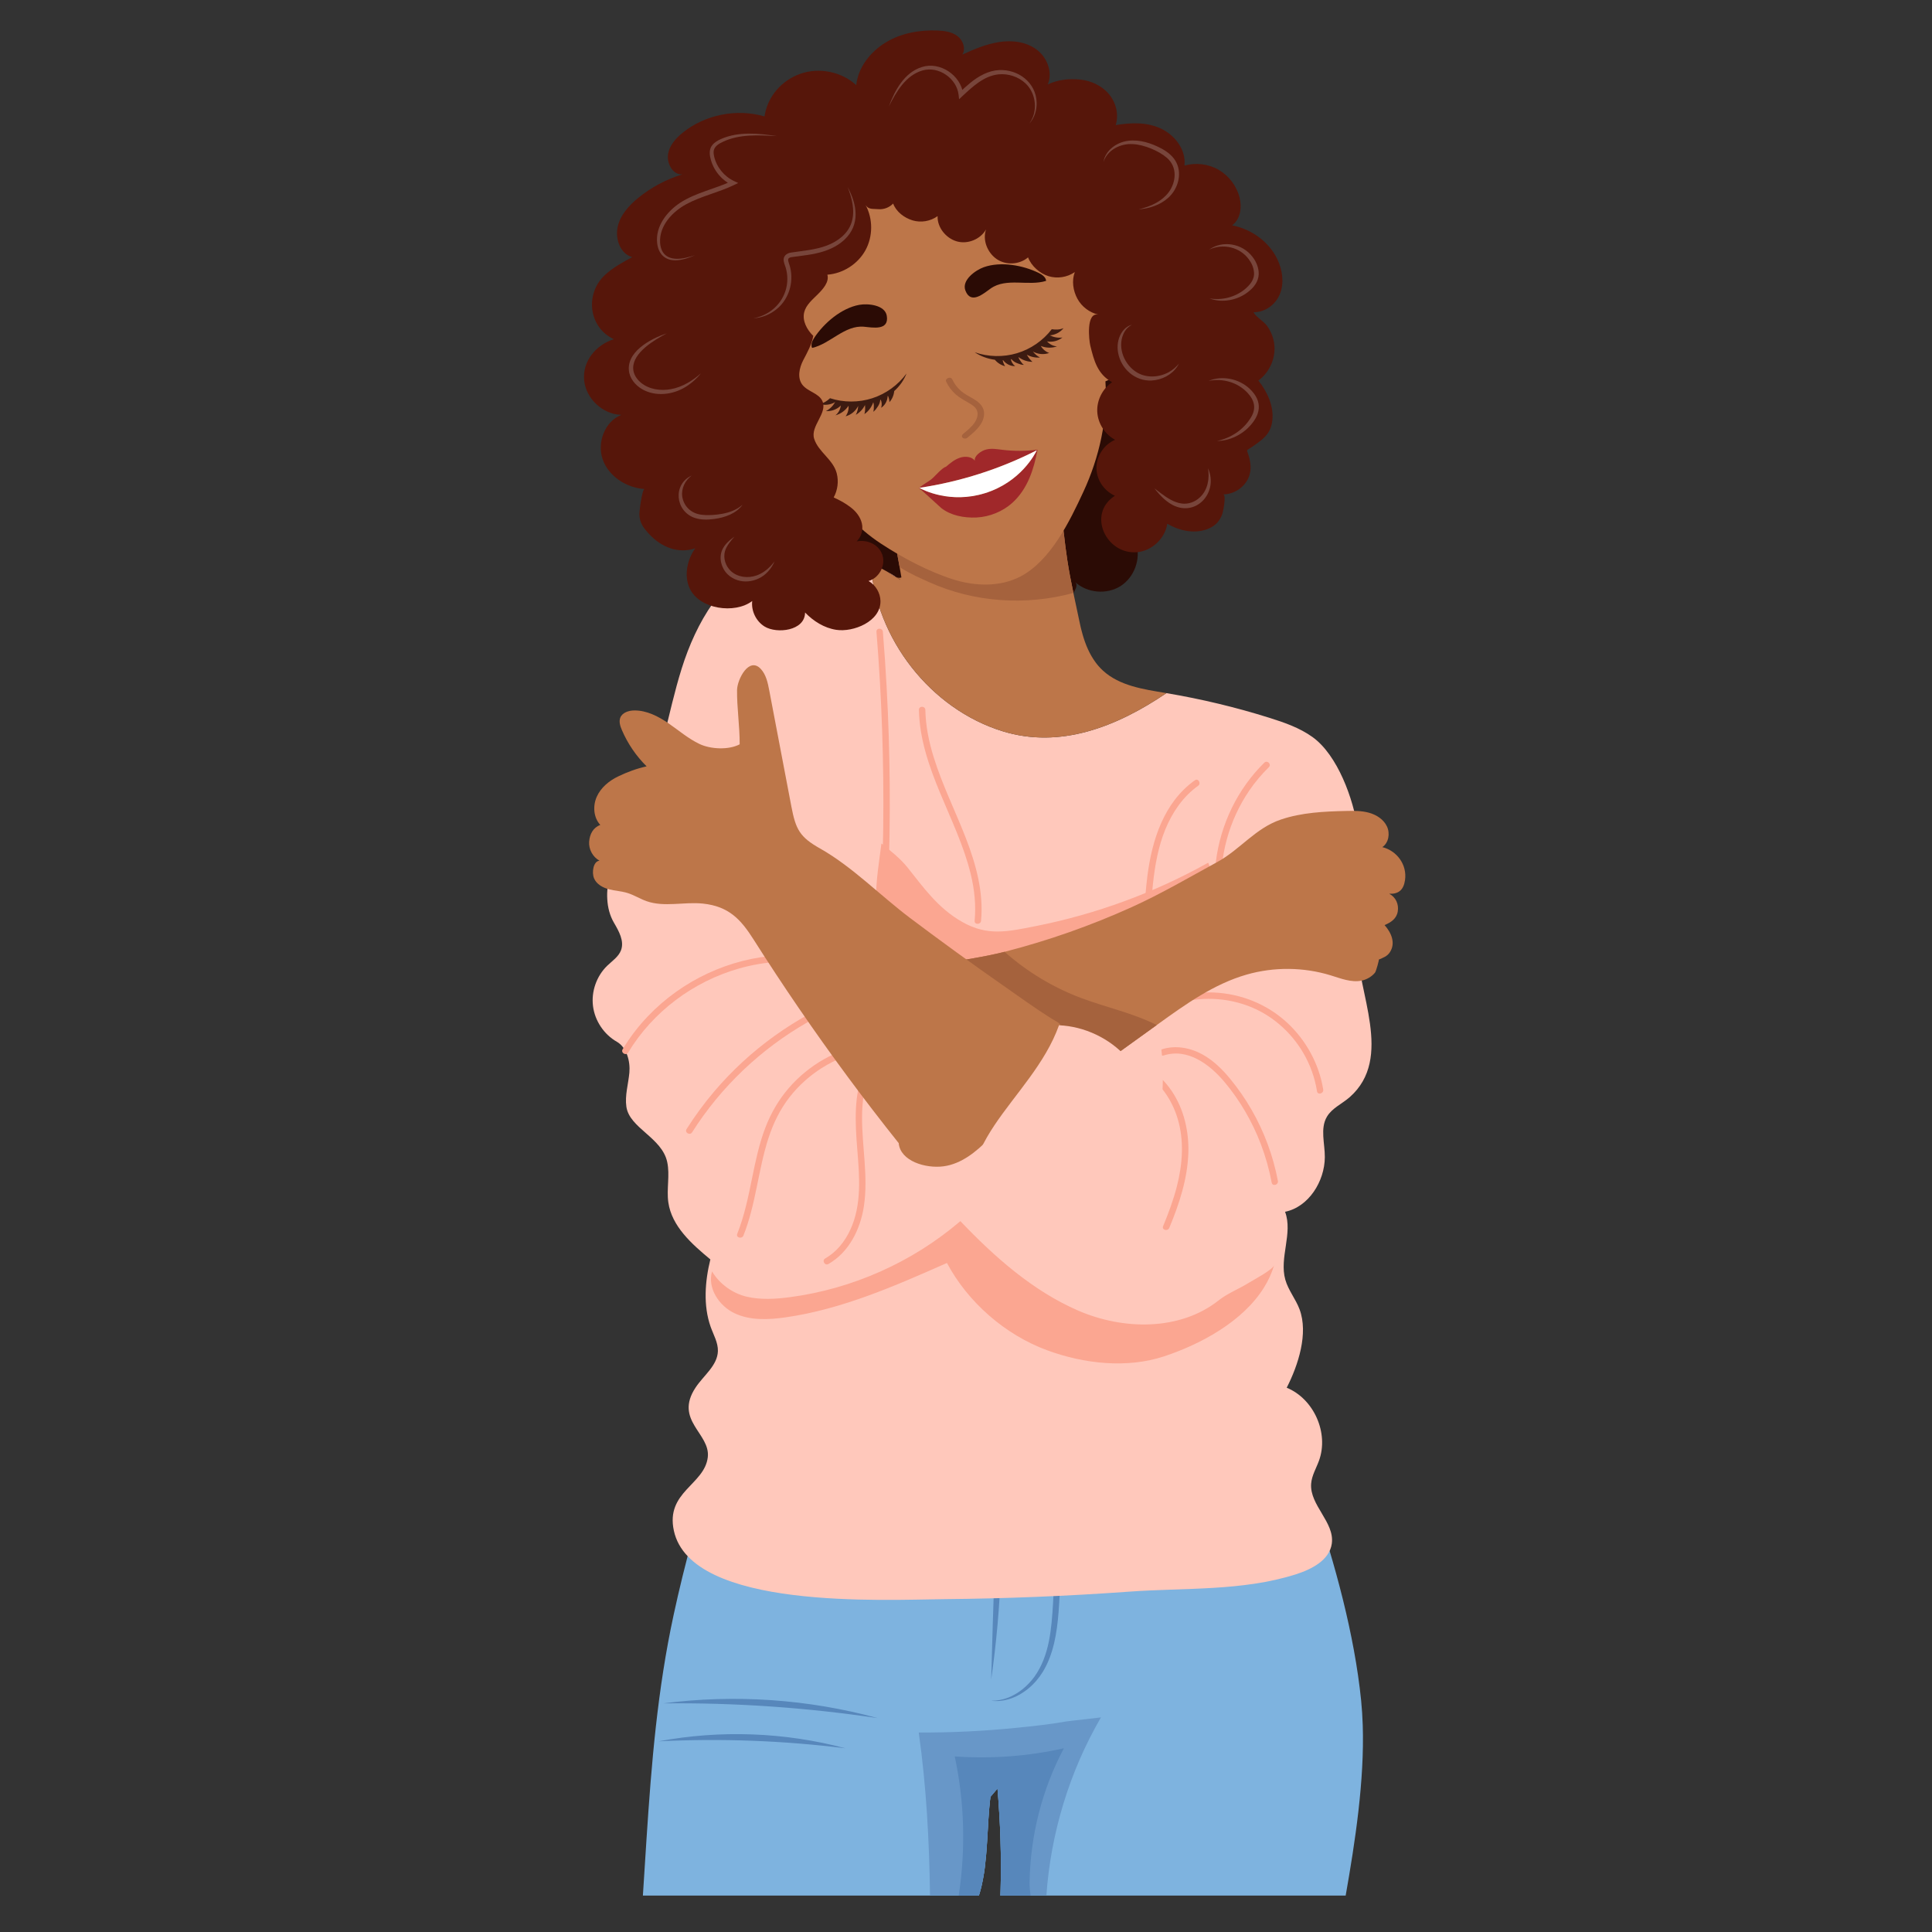
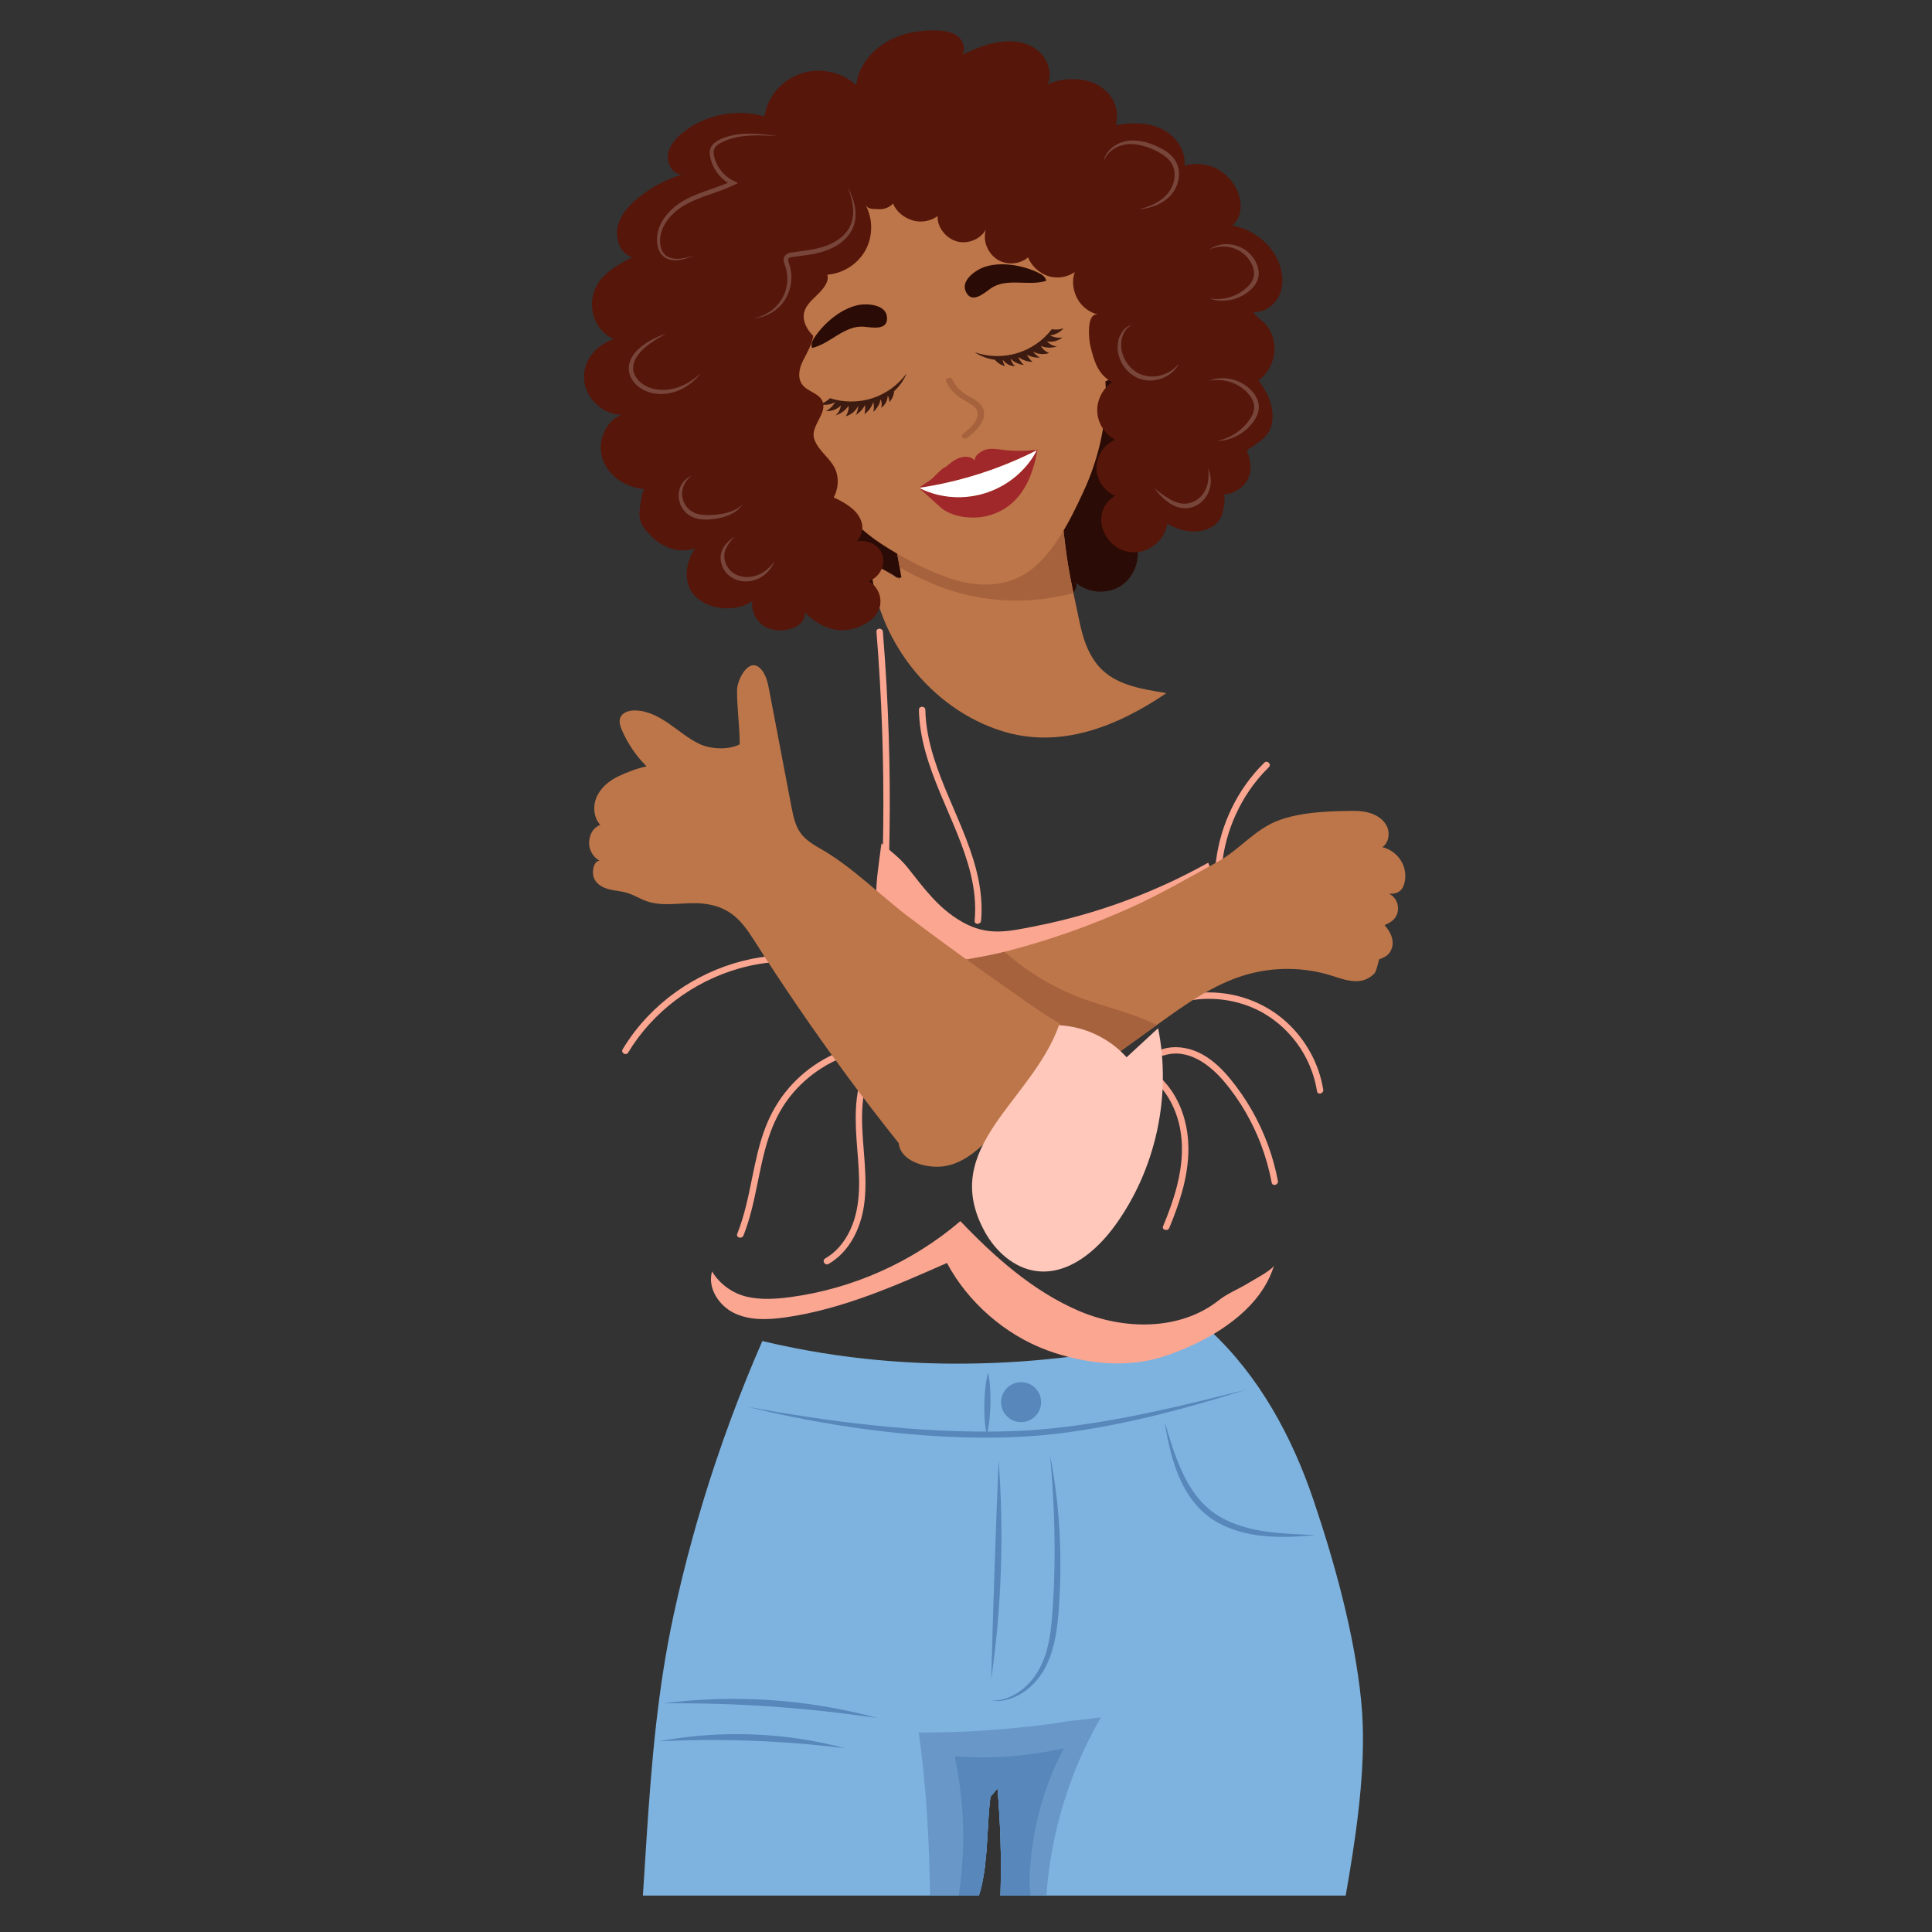
<svg xmlns="http://www.w3.org/2000/svg" width="500" zoomAndPan="magnify" viewBox="0 0 375 375" height="500" preserveAspectRatio="xMidYMid meet" version="1.0">
  <rect x="0" y="0" width="375" height="375" fill="#333333" stroke="none" />
  <defs>
    <clipPath id="8df83378a3">
      <path d="M 124 258 L 265 258 L 265 367.988 L 124 367.988 Z M 124 258 " clip-rule="nonzero" />
    </clipPath>
    <clipPath id="51fe2c956b">
      <path d="M 178 333 L 214 333 L 214 367.988 L 178 367.988 Z M 178 333 " clip-rule="nonzero" />
    </clipPath>
    <clipPath id="1385461125">
      <path d="M 185 339 L 207 339 L 207 367.988 L 185 367.988 Z M 185 339 " clip-rule="nonzero" />
    </clipPath>
    <clipPath id="8b5c642b1f">
      <path d="M 170.262 157.23 L 272.773 157.23 L 272.773 217.508 L 170.262 217.508 Z M 170.262 157.23 " clip-rule="nonzero" />
    </clipPath>
    <clipPath id="e5ccb83047">
      <path d="M 113.027 5.738 L 249 5.738 L 249 123 L 113.027 123 Z M 113.027 5.738 " clip-rule="nonzero" />
    </clipPath>
  </defs>
  <path fill="#2b0b05" d="M 140.93 77.891 C 140.754 80.574 141.047 83.824 141.91 87.746 C 143.633 95.598 147.516 102.945 152.918 108.887 C 156.34 112.648 164.98 121.297 170.672 117.43 C 171.258 120.082 173.609 122.254 176.305 122.633 C 179 123.012 181.859 121.574 183.156 119.184 C 186.25 120.215 190.023 122.234 193.262 122.527 C 196.559 122.832 200.32 121.629 203.219 120.117 C 204.18 119.617 210.242 114.41 208.688 112.984 C 211.023 115.121 214.824 115.457 217.496 113.758 C 220.172 112.059 221.48 108.48 220.531 105.461 C 228.949 102.395 229.402 90.332 228.531 82.898 C 226.508 65.695 213.121 56.449 201.844 60.305 C 194.637 62.766 189.605 68.438 182.031 69.047 C 170.84 69.945 142.273 57.441 140.93 77.891 " fill-opacity="1" fill-rule="nonzero" />
  <g clip-path="url(#8df83378a3)">
    <path fill="#7eb3df" d="M 124.785 367.926 L 190 367.926 C 190.059 367.75 190.113 367.57 190.168 367.395 C 190.195 367.301 190.219 367.211 190.246 367.121 C 190.273 367.031 190.297 366.941 190.32 366.848 C 190.371 366.664 190.418 366.48 190.465 366.293 C 190.512 366.105 190.555 365.918 190.594 365.727 C 190.742 365.062 190.867 364.379 190.977 363.684 C 190.992 363.586 191.008 363.484 191.023 363.387 C 191.039 363.285 191.051 363.184 191.066 363.086 C 191.078 363.008 191.09 362.93 191.102 362.852 C 191.117 362.727 191.133 362.602 191.148 362.477 C 191.16 362.375 191.176 362.277 191.184 362.176 C 191.262 361.562 191.324 360.941 191.379 360.32 C 191.387 360.246 191.395 360.172 191.398 360.102 C 191.402 360.07 191.406 360.039 191.41 360.008 C 191.422 359.871 191.434 359.73 191.441 359.59 C 191.453 359.48 191.461 359.371 191.469 359.258 C 191.484 359.094 191.496 358.926 191.508 358.758 C 191.543 358.289 191.574 357.82 191.602 357.352 C 191.621 357.031 191.641 356.711 191.66 356.391 C 191.668 356.285 191.672 356.176 191.68 356.074 C 191.684 355.965 191.691 355.859 191.699 355.75 C 191.723 355.328 191.746 354.902 191.773 354.484 C 191.789 354.168 191.809 353.852 191.828 353.539 C 191.828 353.508 191.832 353.477 191.836 353.445 C 191.84 353.344 191.848 353.242 191.852 353.141 C 191.859 353.039 191.867 352.938 191.871 352.836 C 191.887 352.656 191.898 352.477 191.91 352.297 C 191.918 352.176 191.93 352.051 191.938 351.93 C 191.945 351.828 191.953 351.73 191.961 351.629 C 191.973 351.43 191.992 351.234 192.008 351.039 C 192.016 350.938 192.023 350.844 192.031 350.742 C 192.051 350.559 192.066 350.375 192.086 350.191 C 192.086 350.18 192.086 350.172 192.086 350.164 C 192.105 349.977 192.125 349.789 192.145 349.605 C 192.176 349.316 192.211 349.031 192.246 348.746 C 192.672 348.32 193.184 347.598 193.613 347.172 C 193.668 347.805 193.715 348.434 193.766 349.066 C 193.836 350.016 193.898 350.965 193.953 351.914 C 193.977 352.246 193.992 352.582 194.012 352.914 C 194.043 353.516 194.074 354.117 194.102 354.719 C 194.102 354.746 194.102 354.777 194.105 354.805 C 194.129 355.414 194.152 356.023 194.176 356.633 C 194.238 358.543 194.273 360.461 194.273 362.375 C 194.273 362.629 194.27 362.883 194.27 363.141 C 194.266 363.68 194.262 364.215 194.254 364.754 C 194.25 364.984 194.246 365.215 194.242 365.445 C 194.234 365.867 194.227 366.293 194.215 366.723 C 194.211 366.891 194.203 367.062 194.199 367.23 C 194.191 367.465 194.184 367.695 194.176 367.926 L 261.195 367.926 C 263.023 357.523 264.852 345.668 264.508 334.875 C 264.453 333.242 264.352 331.633 264.195 330.059 C 262.898 317.215 259.098 303.449 254.977 291.25 C 250.789 278.848 244.441 267.145 234.852 258.223 C 234.539 258.305 234.223 258.383 233.906 258.461 C 231.008 259.188 228.102 259.852 225.195 260.457 C 225.086 260.484 224.977 260.508 224.867 260.527 C 224.242 260.656 223.621 260.781 222.996 260.906 C 212.137 263.055 201.23 264.352 190.309 264.629 C 186.953 264.715 183.602 264.707 180.242 264.598 C 178.707 264.547 177.168 264.477 175.629 264.383 C 168.566 263.957 161.504 263.078 154.441 261.699 C 152.285 261.277 150.129 260.812 147.969 260.297 C 145.863 265.117 143.891 269.992 142.051 274.918 C 140.922 277.953 139.84 281.008 138.816 284.078 C 135.602 293.699 132.906 303.492 130.762 313.402 C 129.973 317.039 129.309 320.664 128.742 324.285 C 126.473 338.773 125.746 353.176 124.785 367.926 " fill-opacity="1" fill-rule="nonzero" />
  </g>
  <path fill="#5787bb" d="M 241.891 269.723 C 229.5 272.855 217.066 275.91 204.34 277.234 C 201.598 277.516 198.719 277.723 195.957 277.805 C 187.035 278.062 178.082 277.57 169.207 276.625 C 161.078 275.758 152.988 274.5 144.922 273.043 C 156.367 275.828 168.062 277.766 179.82 278.629 C 189.043 279.273 198.355 279.273 207.523 277.98 C 219.215 276.359 230.672 273.281 241.891 269.723 " fill-opacity="1" fill-rule="nonzero" />
  <path fill="#5787bb" d="M 203.82 282.484 C 204.684 292.027 204.984 301.594 204.398 311.156 C 204.098 316.062 203.734 321.332 200.785 325.445 C 199.488 327.219 197.738 328.703 195.676 329.512 C 194.633 329.918 193.516 330.125 192.391 330.113 C 193.523 330.262 194.684 330.145 195.781 329.82 C 198.566 328.988 200.902 326.949 202.414 324.5 C 204.527 321.023 205.148 316.902 205.469 312.922 C 206.238 302.77 205.789 292.48 203.82 282.484 " fill-opacity="1" fill-rule="nonzero" />
  <path fill="#5787bb" d="M 193.828 283.41 C 193.27 297.145 192.754 312.223 192.391 325.969 C 194.418 311.898 194.895 297.586 193.828 283.41 " fill-opacity="1" fill-rule="nonzero" />
  <path fill="#5787bb" d="M 191.781 266.391 C 191.27 268.387 191.117 270.414 191.059 272.457 C 191.027 274.5 191.094 276.527 191.527 278.547 C 192.043 276.551 192.191 274.523 192.25 272.48 C 192.277 270.438 192.211 268.406 191.781 266.391 " fill-opacity="1" fill-rule="nonzero" />
-   <path fill="#5787bb" d="M 165.344 277.707 C 163.168 284.863 160.879 293.09 153.629 296.617 C 148.199 299.328 142.012 299.34 136.039 299.641 C 142.094 300.195 148.543 300.383 154.156 297.668 C 161.785 294.016 164.156 285.41 165.344 277.707 " fill-opacity="1" fill-rule="nonzero" />
  <path fill="#5787bb" d="M 226.07 276.031 C 228.246 283.191 230.539 291.418 237.785 294.945 C 243.219 297.656 249.402 297.668 255.379 297.969 C 249.324 298.523 242.871 298.711 237.258 295.996 C 229.629 292.344 227.262 283.738 226.07 276.031 " fill-opacity="1" fill-rule="nonzero" />
  <path fill="#5787bb" d="M 128.73 330.625 C 142.68 330.473 156.566 331.434 170.367 333.488 C 156.883 329.801 142.594 328.824 128.73 330.625 " fill-opacity="1" fill-rule="nonzero" />
  <path fill="#5787bb" d="M 127.828 337.992 C 139.949 337.391 152.039 337.848 164.082 339.34 C 152.324 336.207 139.789 335.75 127.828 337.992 " fill-opacity="1" fill-rule="nonzero" />
  <g clip-path="url(#51fe2c956b)">
    <path fill="#6897c8" d="M 178.328 336.281 C 179.809 346.754 180.375 357.34 180.516 367.926 L 190 367.926 C 190.059 367.75 190.113 367.57 190.168 367.395 C 190.195 367.301 190.219 367.211 190.246 367.121 C 190.273 367.031 190.297 366.941 190.32 366.848 C 190.371 366.664 190.418 366.48 190.465 366.293 C 190.512 366.105 190.555 365.918 190.594 365.727 C 190.742 365.062 190.867 364.379 190.977 363.684 C 190.992 363.586 191.008 363.484 191.023 363.387 C 191.039 363.285 191.051 363.184 191.066 363.086 C 191.078 363.008 191.09 362.93 191.102 362.852 C 191.117 362.727 191.133 362.602 191.148 362.477 C 191.16 362.375 191.176 362.277 191.184 362.176 C 191.262 361.562 191.324 360.941 191.379 360.32 C 191.387 360.246 191.395 360.172 191.398 360.102 C 191.402 360.07 191.406 360.039 191.41 360.008 C 191.422 359.871 191.434 359.73 191.441 359.59 C 191.453 359.48 191.461 359.371 191.469 359.258 C 191.484 359.094 191.496 358.926 191.508 358.758 C 191.543 358.289 191.574 357.82 191.602 357.352 C 191.621 357.031 191.641 356.711 191.66 356.391 C 191.668 356.285 191.672 356.176 191.68 356.074 C 191.684 355.965 191.691 355.859 191.699 355.75 C 191.723 355.328 191.746 354.902 191.773 354.484 C 191.789 354.168 191.809 353.852 191.828 353.539 C 191.828 353.508 191.832 353.477 191.836 353.445 C 191.84 353.344 191.848 353.242 191.852 353.141 C 191.859 353.039 191.867 352.938 191.871 352.836 C 191.887 352.656 191.898 352.477 191.91 352.297 C 191.918 352.176 191.93 352.051 191.938 351.93 C 191.945 351.828 191.953 351.73 191.961 351.629 C 191.973 351.43 191.992 351.234 192.008 351.039 C 192.016 350.938 192.023 350.844 192.031 350.742 C 192.051 350.559 192.066 350.375 192.086 350.191 C 192.086 350.18 192.086 350.172 192.086 350.164 C 192.105 349.977 192.125 349.789 192.145 349.605 C 192.176 349.316 192.211 349.031 192.246 348.746 C 192.672 348.32 193.184 347.598 193.613 347.172 C 193.668 347.805 193.715 348.434 193.766 349.066 C 193.836 350.016 193.898 350.965 193.953 351.914 C 193.977 352.246 193.992 352.582 194.012 352.914 C 194.047 353.516 194.074 354.117 194.102 354.719 C 194.102 354.746 194.102 354.777 194.105 354.805 C 194.133 355.414 194.152 356.023 194.176 356.633 C 194.238 358.543 194.273 360.461 194.273 362.375 C 194.273 362.629 194.27 362.883 194.27 363.141 C 194.266 363.68 194.262 364.215 194.254 364.754 C 194.25 364.984 194.246 365.215 194.242 365.445 C 194.234 365.867 194.227 366.293 194.215 366.723 C 194.211 366.891 194.203 367.062 194.199 367.23 C 194.191 367.465 194.184 367.695 194.176 367.926 L 203.102 367.926 C 203.953 355.801 207.582 343.863 213.695 333.344 C 213.672 333.379 207.477 334.039 206.906 334.141 C 203.777 334.703 200.586 335.035 197.426 335.355 C 191.082 336 184.707 336.309 178.328 336.281 " fill-opacity="1" fill-rule="nonzero" />
  </g>
  <g clip-path="url(#1385461125)">
    <path fill="#5787bb" d="M 186.082 367.926 L 190 367.926 C 190.059 367.75 190.113 367.57 190.168 367.395 C 190.195 367.301 190.219 367.211 190.246 367.121 C 190.273 367.031 190.297 366.941 190.32 366.848 C 190.371 366.664 190.418 366.48 190.465 366.293 C 190.512 366.105 190.555 365.918 190.594 365.727 C 190.742 365.062 190.867 364.379 190.977 363.684 C 190.992 363.586 191.008 363.484 191.023 363.387 C 191.039 363.285 191.051 363.184 191.066 363.086 C 191.078 363.008 191.09 362.93 191.102 362.852 C 191.117 362.727 191.133 362.602 191.148 362.477 C 191.16 362.375 191.176 362.277 191.184 362.176 C 191.262 361.562 191.324 360.941 191.379 360.32 C 191.387 360.246 191.395 360.172 191.398 360.102 C 191.402 360.07 191.406 360.039 191.41 360.008 C 191.422 359.871 191.434 359.73 191.441 359.59 C 191.453 359.48 191.461 359.371 191.469 359.258 C 191.484 359.094 191.496 358.926 191.508 358.758 C 191.543 358.289 191.574 357.82 191.602 357.352 C 191.621 357.031 191.641 356.711 191.66 356.391 C 191.668 356.285 191.672 356.176 191.68 356.074 C 191.684 355.965 191.691 355.859 191.699 355.75 C 191.723 355.328 191.746 354.902 191.773 354.484 C 191.789 354.168 191.809 353.852 191.828 353.539 C 191.828 353.508 191.832 353.477 191.836 353.445 C 191.84 353.344 191.848 353.242 191.852 353.141 C 191.859 353.039 191.867 352.938 191.871 352.836 C 191.887 352.656 191.898 352.477 191.91 352.297 C 191.918 352.176 191.93 352.051 191.938 351.93 C 191.945 351.828 191.953 351.73 191.961 351.629 C 191.973 351.43 191.992 351.234 192.008 351.039 C 192.016 350.938 192.023 350.844 192.031 350.742 C 192.051 350.559 192.066 350.375 192.086 350.191 C 192.086 350.18 192.086 350.172 192.086 350.164 C 192.105 349.977 192.125 349.789 192.145 349.605 C 192.176 349.316 192.211 349.031 192.246 348.746 C 192.672 348.32 193.184 347.598 193.613 347.172 C 193.668 347.805 193.715 348.434 193.766 349.066 C 193.836 350.016 193.898 350.965 193.953 351.914 C 193.977 352.246 193.992 352.582 194.012 352.914 C 194.047 353.516 194.074 354.117 194.102 354.719 C 194.102 354.746 194.102 354.777 194.105 354.805 C 194.133 355.414 194.152 356.023 194.176 356.633 C 194.238 358.543 194.273 360.461 194.273 362.375 C 194.273 362.629 194.27 362.883 194.27 363.141 C 194.266 363.68 194.262 364.215 194.254 364.754 C 194.25 364.984 194.246 365.215 194.242 365.445 C 194.234 365.867 194.227 366.293 194.215 366.723 C 194.211 366.891 194.203 367.062 194.199 367.23 C 194.191 367.465 194.184 367.695 194.176 367.926 L 200.031 367.926 C 199.922 367.039 199.828 366.191 199.84 365.445 C 199.969 356.383 202.242 347.348 206.5 339.336 C 199.566 340.895 192.402 341.426 185.312 340.918 C 187.211 349.773 187.461 358.977 186.082 367.926 " fill-opacity="1" fill-rule="nonzero" />
  </g>
  <path fill="#5787bb" d="M 194.312 272.156 C 194.312 274.297 196.051 276.031 198.195 276.031 C 200.34 276.031 202.078 274.297 202.078 272.156 C 202.078 270.016 200.34 268.277 198.195 268.277 C 196.051 268.277 194.312 270.016 194.312 272.156 " fill-opacity="1" fill-rule="nonzero" />
  <path fill="#ffc8bb" d="M 174.012 112.062 C 173.34 111.824 172.668 111.219 172.137 110.918 C 172.773 111.277 173.402 111.66 174.012 112.062 " fill-opacity="1" fill-rule="nonzero" />
-   <path fill="#ffc8bb" d="M 261.973 212.961 C 260.504 214.254 258.547 215.07 257.555 216.754 C 256.199 219.055 257.168 221.953 257.148 224.621 C 257.113 229.301 254.016 234.27 249.43 235.207 C 250.992 239.363 248.266 244.117 249.48 248.391 C 250.062 250.449 251.512 252.16 252.254 254.168 C 253.973 258.816 252.008 264.941 249.75 269.355 C 255.027 271.52 257.965 278.152 256.02 283.504 C 255.477 284.996 254.609 286.41 254.492 287.988 C 254.18 292.156 259.082 295.473 258.504 299.613 C 258.059 302.828 254.582 304.609 251.48 305.59 C 241.094 308.879 229.961 308.156 219.168 308.938 C 207.203 309.801 195.211 310.285 183.215 310.395 C 171.703 310.5 134.125 312.559 130.793 297.09 C 129.172 289.566 136.742 288.195 137.379 282.859 C 137.934 278.223 130.777 275.719 135.016 269.316 C 136.57 266.969 139.262 265.059 139.344 262.238 C 139.387 260.586 138.48 259.078 137.93 257.52 C 136.477 253.402 136.832 248.695 137.879 244.453 C 134.258 241.453 130.379 238.016 129.719 233.363 C 129.355 230.777 130.055 228.109 129.508 225.559 C 128.484 220.77 122.172 218.984 121.578 214.805 C 121.266 212.613 121.957 210.418 122.16 208.215 C 122.363 206.012 121.645 203.297 119.719 202.199 C 117.223 200.773 115.461 198.133 115.102 195.285 C 114.742 192.434 115.797 189.441 117.863 187.445 C 118.84 186.5 120.074 185.703 120.543 184.43 C 121.203 182.645 120.125 180.742 119.168 179.102 C 117.539 176.309 117.637 172.895 118.297 169.793 C 119.316 164.996 122.227 160.852 124.348 156.426 C 128.363 148.035 129.531 138.605 132.324 129.734 C 135.113 120.863 140.223 111.891 148.844 108.379 C 155.281 105.758 162.559 106.539 168.984 109.344 C 170.016 123.945 180.57 137.613 194.637 141.945 C 205.73 145.359 216.66 141.133 226.402 134.535 C 233.184 135.676 239.887 137.281 246.445 139.344 C 249.34 140.254 252.254 141.273 254.723 143.035 C 259.664 146.559 262.703 155.145 263.551 160.934 C 264.633 168.297 263.395 175.746 263.387 183.133 C 263.375 192.465 270.602 205.352 261.973 212.961 " fill-opacity="1" fill-rule="nonzero" />
  <path fill="#bd7649" d="M 226.402 134.535 C 216.66 141.133 205.73 145.359 194.637 141.945 C 180.57 137.613 170.016 123.945 168.984 109.344 C 169.5 109.57 170.012 109.809 170.516 110.059 C 170.574 110.086 170.637 110.117 170.695 110.148 C 170.789 110.195 170.883 110.242 170.973 110.289 C 171.102 110.359 171.234 110.426 171.363 110.496 C 171.492 110.562 171.621 110.633 171.75 110.703 C 171.879 110.777 172.008 110.848 172.137 110.918 C 172.668 111.219 173.34 111.824 174.012 112.062 C 174.273 112.23 174.527 112.402 174.785 112.578 C 174.688 112.512 174.598 112.367 174.516 112.16 C 174.668 112.164 174.816 112.137 174.961 112.074 C 174.859 111.406 174.738 110.742 174.617 110.074 C 174.383 108.824 174.141 107.57 173.988 106.305 C 173.957 106.059 173.918 105.801 173.883 105.547 C 173.883 105.543 173.883 105.543 173.883 105.543 C 173.91 104.477 174.008 103.633 174.18 103.34 C 175.523 101.051 179.883 101.719 182.516 101.703 L 182.523 101.703 C 182.531 101.707 182.543 101.707 182.555 101.703 C 182.605 101.703 182.652 101.703 182.703 101.703 C 182.727 101.703 182.754 101.703 182.777 101.703 C 182.812 101.699 182.848 101.699 182.887 101.699 C 184.766 101.633 186.648 101.578 188.531 101.535 C 189.16 101.52 189.785 101.508 190.414 101.496 C 192.926 101.453 195.438 101.43 197.949 101.43 L 197.953 101.43 C 198.441 101.43 198.93 101.434 199.414 101.434 C 199.652 101.434 199.895 101.438 200.133 101.438 C 200.371 101.438 200.609 101.441 200.852 101.441 C 200.918 101.441 200.984 101.441 201.051 101.441 C 201.262 101.441 201.477 101.445 201.688 101.449 C 201.898 101.449 202.109 101.453 202.324 101.453 C 202.723 101.457 203.125 101.461 203.527 101.469 C 203.625 101.469 203.727 101.469 203.824 101.473 C 204.281 101.477 204.738 101.484 205.195 101.492 L 205.199 101.492 C 206.094 101.559 206.305 101.871 206.477 103.422 C 206.668 105.168 206.895 106.91 207.152 108.652 C 207.477 110.82 207.898 112.961 208.344 115.09 C 208.734 116.938 209.141 118.781 209.52 120.633 C 209.59 120.961 209.66 121.289 209.734 121.617 C 209.758 121.711 209.777 121.805 209.801 121.895 C 209.805 121.914 209.812 121.938 209.816 121.957 C 209.84 122.062 209.867 122.164 209.895 122.266 C 209.977 122.598 210.062 122.922 210.16 123.246 C 210.715 125.168 211.488 126.992 212.641 128.551 C 212.672 128.594 212.703 128.641 212.738 128.684 C 212.809 128.773 212.875 128.863 212.945 128.949 C 213.016 129.035 213.09 129.121 213.16 129.207 C 213.199 129.25 213.234 129.293 213.273 129.336 C 213.383 129.461 213.496 129.586 213.617 129.707 C 213.652 129.746 213.695 129.789 213.734 129.828 C 213.855 129.949 213.977 130.066 214.105 130.184 C 217.324 133.125 221.945 133.789 226.25 134.508 C 226.301 134.516 226.352 134.523 226.402 134.535 " fill-opacity="1" fill-rule="nonzero" />
  <path fill="#bd7649" d="M 174.785 112.578 C 174.527 112.402 174.273 112.23 174.012 112.062 C 174.18 112.121 174.348 112.156 174.516 112.16 C 174.598 112.367 174.688 112.512 174.785 112.578 " fill-opacity="1" fill-rule="nonzero" />
  <path fill="#bd7649" d="M 182.516 101.703 C 179.883 101.719 175.523 101.051 174.18 103.34 C 174.008 103.633 173.91 104.477 173.883 105.543 C 173.742 104.527 173.668 103.484 174.484 102.742 C 176.453 100.953 180.027 101.703 182.516 101.703 " fill-opacity="1" fill-rule="nonzero" />
  <path fill="#bd7649" d="M 203.824 101.473 C 204.406 101.48 204.852 101.469 205.195 101.492 C 204.738 101.484 204.281 101.477 203.824 101.473 " fill-opacity="1" fill-rule="nonzero" />
  <path fill="#bd7649" d="M 209.895 122.266 C 209.977 122.594 210.066 122.918 210.16 123.246 C 210.062 122.922 209.977 122.598 209.895 122.266 " fill-opacity="1" fill-rule="nonzero" />
  <path fill="#bd7649" d="M 210.16 123.246 C 210.711 125.141 211.48 126.977 212.641 128.551 C 211.488 126.992 210.715 125.168 210.16 123.246 " fill-opacity="1" fill-rule="nonzero" />
  <path fill="#fba691" d="M 170.121 122.625 C 171.145 135.281 171.586 147.984 171.434 160.68 C 171.391 164.25 171.297 167.816 171.16 171.383 C 171.133 172.184 172.379 172.184 172.41 171.383 C 172.891 158.695 172.789 145.984 172.094 133.309 C 171.898 129.746 171.656 126.184 171.367 122.625 C 171.305 121.832 170.059 121.828 170.121 122.625 " fill-opacity="1" fill-rule="nonzero" />
  <path fill="#fba691" d="M 178.363 137.789 C 178.469 143.406 180.336 148.754 182.465 153.891 C 184.602 159.062 187.074 164.152 188.406 169.609 C 189.137 172.594 189.465 175.652 189.176 178.719 C 189.102 179.516 190.348 179.512 190.422 178.719 C 190.941 173.191 189.445 167.773 187.465 162.66 C 185.43 157.402 182.883 152.332 181.215 146.934 C 180.297 143.961 179.672 140.906 179.609 137.789 C 179.594 136.988 178.348 136.984 178.363 137.789 " fill-opacity="1" fill-rule="nonzero" />
-   <path fill="#fba691" d="M 231.926 151.449 C 225.922 155.723 223.605 163.031 222.711 170.023 C 222.418 172.309 222.254 174.613 222.086 176.91 C 222.027 177.711 223.273 177.707 223.332 176.91 C 223.844 169.824 224.438 162.289 228.75 156.336 C 229.805 154.879 231.086 153.57 232.555 152.523 C 233.203 152.062 232.582 150.984 231.926 151.449 " fill-opacity="1" fill-rule="nonzero" />
  <path fill="#fba691" d="M 245.402 148.035 C 240.211 153.133 236.918 159.973 236.012 167.172 C 235.758 169.203 235.707 171.254 235.859 173.297 C 235.918 174.09 237.164 174.094 237.105 173.297 C 236.594 166.32 238.527 159.277 242.453 153.492 C 243.574 151.84 244.859 150.312 246.281 148.914 C 246.855 148.352 245.973 147.469 245.402 148.035 " fill-opacity="1" fill-rule="nonzero" />
  <path fill="#fba691" d="M 226.934 195.289 C 231.793 193.426 237.238 193.406 242.125 195.195 C 246.676 196.859 250.5 200.18 252.945 204.336 C 254.301 206.645 255.211 209.176 255.633 211.816 C 255.758 212.605 256.961 212.273 256.836 211.484 C 256.051 206.574 253.547 201.969 249.91 198.574 C 246.012 194.93 240.879 192.859 235.555 192.641 C 232.512 192.512 229.441 193 226.602 194.09 C 225.859 194.371 226.18 195.578 226.934 195.289 " fill-opacity="1" fill-rule="nonzero" />
  <path fill="#fba691" d="M 225.879 204.863 C 230.566 203.363 234.84 206.645 237.688 210.031 C 240.676 213.59 243.055 217.699 244.715 222.035 C 245.645 224.469 246.352 226.988 246.836 229.551 C 246.988 230.336 248.188 230.004 248.039 229.219 C 247.129 224.391 245.402 219.723 242.961 215.457 C 241.73 213.309 240.312 211.262 238.734 209.352 C 237.227 207.531 235.5 205.828 233.414 204.676 C 231.043 203.363 228.172 202.824 225.547 203.664 C 224.785 203.906 225.109 205.109 225.879 204.863 " fill-opacity="1" fill-rule="nonzero" />
  <path fill="#fba691" d="M 221.855 208.176 C 225.219 210.098 227.465 213.449 228.574 217.102 C 229.875 221.402 229.535 225.957 228.434 230.262 C 227.758 232.91 226.805 235.477 225.758 238 C 225.449 238.738 226.656 239.062 226.957 238.332 C 228.891 233.684 230.508 228.797 230.66 223.723 C 230.781 219.543 229.789 215.258 227.43 211.762 C 226.145 209.863 224.48 208.242 222.484 207.098 C 221.789 206.699 221.16 207.777 221.855 208.176 " fill-opacity="1" fill-rule="nonzero" />
  <path fill="#fba691" d="M 167.867 207.332 C 165.656 212.309 165.973 217.801 166.398 223.098 C 166.816 228.305 167.309 233.855 165.027 238.734 C 163.965 241.008 162.371 243.008 160.168 244.266 C 159.473 244.664 160.098 245.738 160.797 245.34 C 164.82 243.047 167.016 238.543 167.684 234.105 C 168.551 228.328 167.293 222.559 167.324 216.773 C 167.344 213.773 167.715 210.727 168.941 207.961 C 169.266 207.234 168.191 206.598 167.867 207.332 " fill-opacity="1" fill-rule="nonzero" />
  <path fill="#fba691" d="M 168.047 202.668 C 162.312 203.66 156.973 206.734 153.16 211.121 C 151.16 213.426 149.637 216.047 148.547 218.895 C 147.352 222.02 146.668 225.305 146 228.57 C 145.246 232.262 144.5 235.973 143.098 239.484 C 142.801 240.23 144.008 240.551 144.301 239.816 C 146.73 233.734 147.145 227.105 149.16 220.902 C 150.086 218.047 151.398 215.336 153.25 212.961 C 154.988 210.734 157.121 208.812 159.512 207.297 C 162.215 205.586 165.223 204.418 168.379 203.871 C 169.168 203.734 168.832 202.535 168.047 202.668 " fill-opacity="1" fill-rule="nonzero" />
-   <path fill="#fba691" d="M 164.285 193.414 C 154.387 197.367 145.504 203.746 138.613 211.871 C 136.664 214.172 134.875 216.609 133.262 219.156 C 132.832 219.836 133.91 220.457 134.336 219.785 C 139.918 210.965 147.695 203.582 156.762 198.406 C 159.289 196.965 161.914 195.691 164.617 194.613 C 165.352 194.32 165.031 193.117 164.285 193.414 " fill-opacity="1" fill-rule="nonzero" />
  <path fill="#fba691" d="M 151.223 185.434 C 141.629 185.953 132.379 190.309 125.762 197.246 C 123.895 199.199 122.246 201.355 120.855 203.668 C 120.438 204.355 121.516 204.984 121.93 204.297 C 126.703 196.371 134.598 190.492 143.488 187.973 C 146.012 187.258 148.602 186.82 151.223 186.68 C 152.02 186.637 152.023 185.391 151.223 185.434 " fill-opacity="1" fill-rule="nonzero" />
  <path fill="#fba691" d="M 176.117 168.332 C 179.242 172.258 182.094 176.316 186.789 178.961 C 191.707 181.734 195.543 180.84 201.023 179.758 C 212.738 177.441 224.09 173.277 234.512 167.449 C 235.902 170.652 235.039 174.492 233.055 177.363 C 231.074 180.234 228.121 182.285 225.098 184.027 C 217.688 188.312 209.52 191.129 201.289 193.488 C 195.75 195.078 190.004 196.484 184.277 195.848 C 178.652 195.219 169.883 191.168 169.387 184.754 C 169.125 181.332 170.121 177.996 170.059 174.602 C 169.992 170.961 170.633 167.336 171.086 163.711 C 172.902 165.188 174.637 166.527 176.117 168.332 " fill-opacity="1" fill-rule="nonzero" />
  <path fill="#fba691" d="M 245.363 249.871 C 241.254 256.52 233.023 260.922 225.984 263.254 C 218.738 265.656 210.383 264.715 203.234 262.082 C 195.109 259.086 187.871 252.777 183.801 245.141 C 173.688 249.617 163.414 254.137 152.465 255.699 C 149.145 256.172 145.617 256.336 142.586 254.906 C 139.555 253.477 137.266 249.996 138.211 246.785 C 139.641 249.203 142.223 251.066 144.965 251.695 C 147.703 252.324 150.562 252.145 153.348 251.777 C 165.48 250.168 177.113 244.973 186.406 237.02 C 193.004 243.945 200.496 250.586 209.277 254.387 C 218.059 258.191 229.035 258.34 236.539 252.402 C 238.312 251 240.406 250.227 242.305 249.043 C 243.246 248.457 247.039 246.473 247.305 245.57 C 246.855 247.098 246.195 248.527 245.363 249.871 " fill-opacity="1" fill-rule="nonzero" />
  <g clip-path="url(#8b5c642b1f)">
    <path fill="#bd7649" d="M 272.715 170.812 C 272.441 172.742 271.457 173.559 269.652 173.477 C 270.934 174.16 271.543 175.5 271.301 176.934 C 271.059 178.359 269.941 179.055 268.742 179.559 C 270.02 180.98 270.953 183.023 269.777 184.824 C 269.246 185.637 268.488 185.879 267.633 186.25 C 267.719 186.211 267.117 188.508 266.887 188.793 C 266.273 189.562 265.246 190.148 264.289 190.34 C 262.277 190.746 260.258 189.922 258.301 189.32 C 253.023 187.699 247.273 187.645 241.969 189.168 C 235.641 190.984 230.16 194.898 224.82 198.746 C 224.719 198.82 224.617 198.891 224.516 198.965 C 216.773 204.543 209.031 210.121 201.285 215.695 C 200 216.625 198.531 217.598 196.961 217.375 C 195.562 217.18 194.488 216.086 193.527 215.055 C 189.48 210.719 185.434 206.379 181.387 202.039 C 179.258 199.762 177.234 197.254 174.945 195.141 C 173.398 193.707 171.453 192.738 170.328 190.844 C 174.383 188.793 178.637 187.797 182.957 187.02 C 186.949 186.301 190.992 185.762 194.984 184.746 C 195.02 184.738 195.055 184.727 195.09 184.719 C 203.512 182.555 211.742 179.656 219.664 176.074 C 225.406 173.48 230.762 170.328 236.277 167.316 C 240.738 164.879 243.656 160.75 248.629 159.07 C 252.676 157.703 257.016 157.5 261.285 157.406 C 262.781 157.371 264.305 157.352 265.746 157.758 C 267.188 158.16 268.562 159.051 269.203 160.402 C 269.844 161.754 269.551 163.586 268.312 164.426 C 271.164 165.145 273.137 167.852 272.715 170.812 " fill-opacity="1" fill-rule="nonzero" />
  </g>
  <path fill="#a5623d" d="M 224.516 198.965 C 216.773 204.543 209.031 210.121 201.285 215.695 C 200 216.625 198.531 217.598 196.961 217.375 C 195.562 217.18 194.488 216.086 193.527 215.055 C 189.48 210.719 185.434 206.379 181.387 202.039 C 179.258 199.762 177.234 197.254 174.945 195.141 C 173.398 193.707 171.453 192.738 170.328 190.844 C 174.383 188.793 178.637 187.797 182.957 187.02 C 186.949 186.301 190.992 185.762 194.984 184.746 C 199.336 188.602 204.395 191.664 209.84 193.711 C 214.68 195.527 219.98 196.652 224.516 198.965 " fill-opacity="1" fill-rule="nonzero" />
  <path fill="#bd7649" d="M 153.605 156.543 C 152.176 149.035 150.746 141.527 149.312 134.016 C 149.027 132.527 148.703 130.953 147.672 129.844 C 145.391 127.375 143.09 131.875 143.062 133.938 C 143.02 137.332 143.59 140.973 143.57 144.473 C 141.441 145.598 137.945 145.438 135.77 144.406 C 133.594 143.371 131.75 141.773 129.766 140.406 C 127.781 139.043 125.523 137.871 123.113 137.898 C 122.039 137.91 120.816 138.289 120.406 139.281 C 120.094 140.055 120.375 140.926 120.703 141.691 C 121.828 144.324 123.469 146.734 125.508 148.75 C 123.602 149.164 121.75 149.852 119.988 150.699 C 118.23 151.543 116.629 152.863 115.832 154.645 C 115.035 156.422 115.191 158.691 116.52 160.121 C 115.133 160.629 114.461 161.898 114.352 163.371 C 114.242 164.844 115.062 166.348 116.363 167.059 C 115.141 167.172 114.832 169.355 115.305 170.484 C 115.781 171.617 116.977 172.285 118.168 172.602 C 119.355 172.914 120.605 172.965 121.777 173.324 C 123.07 173.719 124.227 174.469 125.5 174.918 C 128.965 176.133 132.793 175 136.441 175.387 C 141.457 175.922 143.785 178.434 146.289 182.387 C 149.145 186.895 152.082 191.348 155.098 195.75 C 161.223 204.691 167.676 213.41 174.438 221.883 C 174.75 225.371 179.656 226.844 183.133 226.383 C 186.609 225.918 189.512 223.547 191.957 221.035 C 196.586 216.293 200.309 210.746 203.418 204.918 C 204.133 203.586 205.406 201.855 205.703 200.371 C 206.09 198.453 205.77 198.758 203.984 197.633 C 200.852 195.664 197.836 193.465 194.801 191.348 C 188.648 187.055 182.578 182.652 176.586 178.137 C 170.91 173.859 165.359 168.172 159.184 164.699 C 155.23 162.473 154.457 160.996 153.605 156.543 " fill-opacity="1" fill-rule="nonzero" />
  <path fill="#ffc8bb" d="M 205.551 199 C 210.516 199.23 215.355 201.523 218.672 205.219 C 220.711 203.336 222.75 201.453 224.789 199.574 C 227.434 212.762 224.32 226.996 216.418 237.883 C 212.785 242.887 207.266 247.523 201.137 246.707 C 196.809 246.133 193.219 242.863 191.125 239.039 C 182.16 222.664 200.25 213.875 205.551 199 " fill-opacity="1" fill-rule="nonzero" />
  <path fill="#a5623d" d="M 208.344 115.09 C 199.156 117.609 189.074 116.926 180.379 113.012 C 178.586 112.207 176.77 111.41 175.102 110.363 C 174.945 110.266 174.781 110.168 174.617 110.074 C 174.383 108.824 174.141 107.57 173.988 106.305 C 173.957 106.059 173.918 105.801 173.883 105.547 C 173.91 104.477 174.008 103.633 174.18 103.34 C 175.523 101.051 179.883 101.719 182.516 101.703 C 182.531 101.707 182.543 101.707 182.555 101.703 C 182.605 101.703 182.652 101.703 182.703 101.703 C 182.766 101.703 182.824 101.699 182.887 101.699 C 187.902 101.52 192.926 101.43 197.949 101.43 C 198.438 101.43 198.926 101.434 199.414 101.434 C 199.895 101.438 200.371 101.438 200.852 101.441 C 200.918 101.441 200.984 101.441 201.051 101.441 C 201.477 101.445 201.898 101.449 202.324 101.453 C 202.824 101.461 203.324 101.465 203.824 101.473 C 204.281 101.477 204.738 101.484 205.195 101.492 L 205.199 101.492 C 206.094 101.559 206.305 101.871 206.477 103.422 C 206.668 105.168 206.895 106.91 207.152 108.652 C 207.477 110.82 207.898 112.961 208.344 115.09 " fill-opacity="1" fill-rule="nonzero" />
  <path fill="#bd7649" d="M 219.473 65.262 C 219.004 68.457 217.918 72.754 214.562 74.02 C 215.047 81.371 213.363 88.809 210.281 95.465 C 207.629 101.195 203.906 108.859 198.059 111.902 C 194.121 113.953 189.328 113.805 185.09 112.484 C 180.305 110.988 175.102 108.23 170.914 105.465 C 166.523 102.562 162.816 98.621 160.242 94.035 C 158.703 94.668 156.848 94.094 155.414 93.246 C 153.98 92.395 152.863 91.117 151.809 89.832 C 149.816 87.402 147.965 84.859 146.27 82.223 C 143.727 78.273 143.672 72.93 143.012 68.285 C 142.348 63.641 142.418 58.812 143.902 54.359 C 145.25 50.316 147.691 46.746 149.703 42.988 C 150.48 41.531 150.973 40.188 152.211 39.117 C 153.559 37.945 155.219 36.934 156.723 35.965 C 159.996 33.859 163.5 32.109 167.152 30.754 C 174.559 27.996 182.566 26.832 190.449 27.488 C 194.496 27.824 198.66 28.691 201.887 31.148 C 207.176 35.184 211.293 40.664 214.438 46.477 C 217.477 52.09 220.438 58.738 219.473 65.262 " fill-opacity="1" fill-rule="nonzero" />
  <path fill="#a5623d" d="M 150.156 74.859 C 150.875 75.555 151.609 76.266 152.129 77.129 C 152.688 78.051 152.941 79.051 152.805 80.129 C 152.688 81.078 152.316 82.066 152.398 82.965 C 152.465 83.727 152.746 84.41 153.211 85.02 C 153.715 85.68 154.449 86.219 155.223 86.422 C 155.555 86.508 155.816 86.77 155.762 87.137 C 155.719 87.449 155.379 87.766 155.047 87.676 C 153.301 87.219 151.859 85.859 151.34 84.117 C 151.055 83.148 151.094 82.211 151.301 81.23 C 151.504 80.285 151.742 79.352 151.367 78.418 C 150.965 77.406 150.152 76.605 149.383 75.863 C 149.137 75.625 149.039 75.266 149.266 74.977 C 149.457 74.727 149.91 74.621 150.156 74.859 " fill-opacity="1" fill-rule="nonzero" />
  <path fill="#2b0b05" d="M 190.945 51.867 C 194.238 50.691 198.594 51.48 201.648 52.996 C 202.297 53.316 202.996 53.797 203.051 54.516 C 199.602 55.605 195.359 53.816 192.266 56.012 C 190.906 56.98 188.438 59.172 187.383 56.391 C 186.613 54.363 189.363 52.434 190.945 51.867 " fill-opacity="1" fill-rule="nonzero" />
  <path fill="#2b0b05" d="M 166.77 59.172 C 163.328 59.805 159.961 62.672 158.078 65.516 C 157.68 66.117 157.312 66.879 157.629 67.531 C 161.16 66.742 163.934 63.07 167.711 63.418 C 169.371 63.574 172.609 64.234 172.125 61.297 C 171.77 59.16 168.422 58.867 166.77 59.172 " fill-opacity="1" fill-rule="nonzero" />
  <path fill="#a0282a" d="M 194.547 87.305 C 193.508 87.176 192.441 86.988 191.398 87.254 C 190.359 87.523 189.027 88.535 189.215 89.438 C 188.684 88.641 187.375 88.492 186.324 88.84 C 185.273 89.188 184.418 89.91 183.598 90.609 C 182.953 90.73 181.512 92.375 181.016 92.824 C 180.273 93.492 179.09 94.039 178.449 94.688 C 186.355 93.512 194.137 91.023 201.246 87.395 C 200.906 88.09 198.117 93.586 191.148 95.734 C 184.445 97.801 179.215 95.121 178.438 94.699 C 178.418 94.723 178.395 94.742 178.375 94.766 C 178.449 94.68 181.809 97.832 182.602 98.523 C 182.66 98.578 182.703 98.613 182.734 98.637 C 184.527 100.031 187.043 100.559 189.535 100.445 C 192.062 100.324 194.613 99.289 196.461 97.629 C 199.516 94.887 200.688 90.957 201.387 87.285 C 199.094 87.574 196.785 87.582 194.547 87.305 " fill-opacity="1" fill-rule="nonzero" />
  <path fill="#ffffff" d="M 191.148 95.734 C 198.117 93.586 200.906 88.09 201.246 87.395 C 194.137 91.023 186.355 93.512 178.449 94.688 C 178.438 94.688 178.43 94.691 178.422 94.695 C 178.426 94.695 178.434 94.699 178.438 94.699 C 179.215 95.121 184.445 97.801 191.148 95.734 " fill-opacity="1" fill-rule="nonzero" />
  <path fill="#a5623d" d="M 184.82 73.613 C 185.211 74.469 185.789 75.234 186.539 75.895 C 187.242 76.508 188.113 76.93 188.941 77.414 C 189.844 77.945 190.621 78.602 190.902 79.527 C 191.172 80.434 190.918 81.457 190.383 82.305 C 189.727 83.348 188.723 84.184 187.719 85.004 C 187.469 85.211 187.023 85.148 186.832 84.949 C 186.609 84.715 186.703 84.414 186.953 84.207 C 187.746 83.559 188.562 82.895 189.125 82.09 C 189.609 81.402 189.91 80.539 189.664 79.781 C 189.43 79.043 188.695 78.578 187.969 78.164 C 187.117 77.684 186.277 77.223 185.562 76.602 C 184.73 75.879 184.078 75.008 183.648 74.066 C 183.367 73.449 184.535 72.992 184.82 73.613 " fill-opacity="1" fill-rule="nonzero" />
  <path fill="#3d1b11" d="M 175.957 72.492 C 174.316 74.734 171.957 76.441 169.312 77.297 C 166.668 78.152 163.75 78.148 161.105 77.293 C 160.512 77.848 159.891 78.25 159.094 78.418 C 160.09 78.719 161.211 78.578 162.102 78.047 C 161.672 78.793 161.082 79.41 160.309 79.785 C 161.367 79.871 162.461 79.469 163.207 78.711 C 163.105 79.457 162.75 80.148 162.16 80.617 C 163.195 80.332 164.117 79.656 164.699 78.758 C 164.762 79.473 164.559 80.223 164.133 80.805 C 165.191 80.523 166.109 79.762 166.578 78.777 C 166.535 79.391 166.406 79.98 166.109 80.516 C 166.875 80.078 167.508 79.406 167.895 78.617 C 167.953 79.207 167.941 79.801 167.789 80.371 C 168.582 79.82 169.191 79.004 169.496 78.086 C 169.5 78.082 169.5 78.082 169.504 78.082 C 169.648 78.453 169.609 78.914 169.605 79.312 C 169.598 79.52 169.578 79.723 169.473 79.918 C 169.879 79.707 170.117 79.27 170.383 78.906 C 170.629 78.547 170.824 78.094 170.855 77.633 C 170.887 77.617 170.918 77.605 170.953 77.59 C 171.172 78.055 171.199 78.633 171.031 79.148 C 171.773 78.676 172.25 77.812 172.297 76.879 C 172.297 76.879 172.285 76.883 172.285 76.883 C 172.309 76.867 172.332 76.852 172.355 76.836 C 172.523 77.191 172.625 77.609 172.637 78.059 C 173.125 77.523 173.48 76.773 173.57 75.906 L 173.566 75.906 C 174.609 74.965 175.445 73.805 175.957 72.492 " fill-opacity="1" fill-rule="nonzero" />
  <path fill="#3d1b11" d="M 189.191 68.375 C 191.816 69.289 194.73 69.355 197.395 68.559 C 200.059 67.762 202.457 66.109 204.145 63.902 C 204.949 64.023 205.691 64.004 206.441 63.688 C 205.793 64.5 204.793 65.023 203.754 65.09 C 204.531 65.461 205.367 65.633 206.219 65.504 C 205.395 66.176 204.27 66.461 203.223 66.266 C 203.73 66.816 204.418 67.184 205.168 67.234 C 204.156 67.59 203.012 67.559 202.023 67.148 C 202.375 67.773 202.973 68.273 203.648 68.512 C 202.621 68.879 201.434 68.773 200.484 68.23 C 200.871 68.707 201.312 69.121 201.859 69.391 C 200.98 69.469 200.082 69.273 199.309 68.844 C 199.602 69.363 199.945 69.844 200.395 70.23 C 199.43 70.223 198.465 69.895 197.691 69.312 C 197.688 69.316 197.684 69.316 197.684 69.316 C 197.773 69.703 198.07 70.062 198.297 70.387 C 198.422 70.555 198.555 70.711 198.75 70.809 C 198.297 70.863 197.852 70.641 197.426 70.492 C 197.02 70.34 196.602 70.074 196.312 69.711 C 196.281 69.719 196.246 69.723 196.211 69.73 C 196.293 70.238 196.602 70.73 197.035 71.059 C 196.152 71.094 195.27 70.652 194.699 69.91 C 194.699 69.91 194.711 69.906 194.711 69.906 C 194.684 69.906 194.652 69.906 194.625 69.906 C 194.691 70.297 194.844 70.699 195.09 71.074 C 194.387 70.91 193.664 70.496 193.102 69.832 C 191.707 69.648 190.359 69.164 189.191 68.375 " fill-opacity="1" fill-rule="nonzero" />
  <g clip-path="url(#e5ccb83047)">
    <path fill="#56160a" d="M 113.383 73.805 C 113.031 70.055 115.727 66.93 119.137 65.836 C 114.238 63.547 113.488 57.023 117.422 53.375 C 118.973 51.934 120.859 50.914 122.723 49.906 C 120.426 49.285 119.406 46.457 119.871 44.129 C 120.34 41.801 122.039 39.91 123.883 38.406 C 126.406 36.355 129.336 34.793 132.449 33.844 C 130.676 33.977 129.465 31.891 129.648 30.121 C 129.832 28.352 131.109 26.887 132.496 25.77 C 136.863 22.238 143 21.02 148.391 22.602 C 148.953 18.762 151.672 15.629 155.332 14.328 C 158.988 13.027 163.336 13.906 166.199 16.523 C 166.562 13.066 168.934 10.066 171.902 8.25 C 174.867 6.434 178.445 5.793 181.922 5.922 C 183.293 5.973 184.73 6.168 185.824 6.984 C 186.922 7.809 187.516 9.434 186.789 10.594 C 189.105 9.527 191.398 8.566 193.918 8.164 C 196.438 7.762 199.18 8.102 201.219 9.629 C 203.262 11.16 204.371 14.043 203.371 16.387 C 205.316 15.465 207.453 15.23 209.598 15.438 C 211.738 15.641 213.84 16.605 215.227 18.246 C 216.613 19.887 217.207 22.23 216.555 24.277 C 219.562 23.789 222.535 23.672 225.301 24.941 C 228.066 26.215 230.254 29.113 229.902 32.133 C 232.129 31.527 234.562 31.805 236.555 32.969 C 238.551 34.133 240.043 36.121 240.605 38.355 C 241.086 40.273 240.758 42.59 239.145 43.738 C 242.867 44.461 246.293 46.883 247.926 50.301 C 248.906 52.355 249.281 54.797 248.48 56.93 C 247.676 59.07 245.613 60.633 243.297 60.598 C 243.879 61.648 245.25 62.27 245.988 63.328 C 246.793 64.48 247.293 65.848 247.375 67.254 C 247.523 69.789 246.305 72.363 244.25 73.859 C 246.004 76.074 247.285 78.855 246.953 81.66 C 246.648 84.242 245.133 85.27 243.195 86.625 C 241.633 87.719 242.004 86.961 242.488 88.883 C 242.836 90.258 242.875 91.621 242.242 92.93 C 241.363 94.734 239.41 95.957 237.402 95.961 C 238.109 95.961 237.375 99.441 237.246 99.781 C 236.762 101.074 236.016 101.957 234.734 102.539 C 232.141 103.715 229.016 103.109 226.57 101.648 C 226.148 104.504 223.609 106.91 220.73 107.176 C 214.734 107.734 210.91 99.758 216.398 96.234 C 214.242 95.238 212.719 93.02 212.828 90.555 C 212.926 88.332 214.391 86.227 216.441 85.363 C 214.461 84.312 213.098 82.184 212.98 79.945 C 212.863 77.707 213.996 75.445 215.855 74.195 C 213.008 72.602 212.34 69.992 211.625 67.078 C 211.379 66.07 210.738 60.52 213.215 61.074 C 211.488 60.688 209.949 59.523 209.113 57.965 C 208.273 56.406 207.992 54.465 208.621 52.812 C 207.156 53.828 205.219 54.129 203.516 53.605 C 201.812 53.082 200.18 51.621 199.543 49.957 C 197.887 51.379 195.262 51.523 193.461 50.289 C 191.66 49.055 190.664 46.582 191.395 44.527 C 190.312 46.441 187.848 47.453 185.73 46.855 C 183.613 46.254 181.902 44.141 181.988 41.945 C 180.617 42.949 178.766 43.266 177.137 42.777 C 175.508 42.285 173.949 41.102 173.359 39.508 C 172.625 40.285 171.523 40.695 170.457 40.598 C 169.395 40.5 168.605 40.715 168.023 39.816 C 169.465 42.504 169.445 45.914 167.977 48.582 C 166.508 51.25 163.633 53.09 160.594 53.316 C 160.984 54.734 159.766 56.09 158.727 57.129 C 157.688 58.168 156.457 59.172 156.098 60.598 C 155.684 62.262 156.621 63.992 157.852 65.195 C 157.578 66.855 156.688 68.414 155.91 69.91 C 155.137 71.398 154.715 73.34 155.738 74.68 C 156.77 76.027 158.941 76.301 159.629 77.855 C 160.668 80.203 157.273 82.676 158.02 85.133 C 158.805 87.711 161.727 89.172 162.414 91.887 C 162.809 93.445 162.59 95.152 161.812 96.559 C 162.988 97.07 164.125 97.703 165.137 98.488 C 166.152 99.27 166.996 100.332 167.285 101.578 C 167.586 102.863 167.168 104.199 166.277 105.086 C 168.426 104.66 170.816 105.766 171.355 108.02 C 171.828 109.988 170.531 112.215 168.586 112.773 C 169.961 113.551 170.875 115.09 170.898 116.668 C 170.953 120.625 165.629 122.766 162.293 122.246 C 159.977 121.887 157.887 120.57 156.262 118.887 C 156.25 122.473 150.762 123.055 148.414 121.613 C 146.762 120.598 145.781 118.582 146.004 116.656 C 142.652 119.223 135.723 118.281 133.859 114.18 C 132.73 111.691 133.375 108.66 134.941 106.422 C 131.645 107.566 128.328 106.152 126.066 103.73 C 124.91 102.492 124.16 101.547 124.098 99.82 C 124.082 99.34 124.625 94.891 125.117 94.926 C 121.637 94.684 118.203 92.523 117.012 89.25 C 115.816 85.973 117.363 81.781 120.621 80.523 C 117.02 80.449 113.723 77.387 113.383 73.805 " fill-opacity="1" fill-rule="nonzero" />
  </g>
  <path fill="#78453b" d="M 142.555 104.152 C 141.844 105.012 141.035 105.898 140.719 106.98 C 140.332 108.34 140.832 109.871 141.848 110.828 C 143.16 112.055 145.176 112.289 146.84 111.699 C 147.883 111.336 148.832 110.652 149.602 109.84 C 149.867 109.562 150.109 109.258 150.34 108.953 C 150.043 109.684 149.609 110.355 149.066 110.938 C 147.074 113.156 143.457 113.609 141.227 111.469 C 140.016 110.285 139.5 108.367 140.16 106.781 C 140.641 105.652 141.594 104.852 142.555 104.152 " fill-opacity="1" fill-rule="nonzero" />
  <path fill="#78453b" d="M 134.258 92.305 C 132.992 93.215 132.199 94.828 132.426 96.383 C 132.727 98.355 134.238 99.699 136.199 99.91 C 137.172 100.043 138.176 99.98 139.156 99.883 C 140.543 99.727 141.93 99.395 143.141 98.684 C 143.496 98.473 143.816 98.23 144.133 97.965 C 142.879 99.707 140.691 100.453 138.641 100.73 C 137.359 100.898 136.066 100.941 134.797 100.508 C 131.02 99.172 130.59 93.961 134.258 92.305 " fill-opacity="1" fill-rule="nonzero" />
  <path fill="#78453b" d="M 234.469 90.879 C 236.633 95.676 231.941 100.711 227.188 97.777 C 226.09 97.094 225.211 96.191 224.402 95.207 C 224.293 95.07 224.18 94.93 224.07 94.789 C 224.5 95.109 224.914 95.438 225.344 95.754 C 226.559 96.656 227.902 97.555 229.414 97.738 C 230.711 97.902 231.984 97.41 232.922 96.512 C 234.43 95.105 234.816 92.855 234.469 90.879 " fill-opacity="1" fill-rule="nonzero" />
  <path fill="#78453b" d="M 234.59 73.934 C 237.223 72.82 240.441 73.504 242.523 75.422 C 245.262 78.004 244.703 80.656 242.172 83.121 C 241.102 84.129 239.781 84.891 238.363 85.281 C 237.668 85.484 236.938 85.582 236.219 85.594 C 238.996 85.004 241.43 83.363 242.852 80.953 C 243.883 79.219 243.469 77.68 242.172 76.277 C 240.277 74.227 237.371 73.371 234.59 73.934 " fill-opacity="1" fill-rule="nonzero" />
  <path fill="#78453b" d="M 219.707 63.035 C 219.387 63.199 219.102 63.398 218.844 63.652 C 218.488 64.012 218.211 64.449 218.016 64.91 C 216.879 67.594 218.281 70.879 220.715 72.312 C 222.578 73.41 224.973 73.262 226.852 72.238 C 227.602 71.824 228.277 71.258 228.84 70.566 C 228.789 70.66 228.734 70.758 228.68 70.855 C 228.629 70.949 228.566 71.062 228.504 71.145 C 227.414 72.781 225.48 73.762 223.523 73.855 C 220.297 74.02 217.566 71.555 217.02 68.445 C 216.793 67.188 216.965 65.82 217.621 64.711 C 218.082 63.922 218.805 63.25 219.707 63.035 " fill-opacity="1" fill-rule="nonzero" />
  <path fill="#78453b" d="M 234.699 48.449 C 237.324 46.582 241.098 47.258 243.062 49.793 C 243.734 50.633 244.199 51.645 244.301 52.727 C 244.445 54.176 243.719 55.41 242.656 56.328 C 241.406 57.457 239.785 58.156 238.113 58.328 C 236.984 58.449 235.816 58.32 234.754 57.926 C 237.207 58.328 239.676 57.691 241.566 56.191 C 242.602 55.336 243.559 54.23 243.395 52.805 C 243.32 51.906 242.926 51.039 242.383 50.316 C 240.66 47.961 237.406 47.199 234.699 48.449 " fill-opacity="1" fill-rule="nonzero" />
  <path fill="#78453b" d="M 214.18 31.445 C 214.547 29.16 216.781 27.586 218.992 27.328 C 221.266 27.047 223.523 27.805 225.508 28.863 C 226.66 29.492 227.781 30.387 228.359 31.602 C 229.48 33.914 228.578 36.801 226.703 38.434 C 225.148 39.82 223.035 40.488 221 40.637 C 222.219 40.352 223.406 39.949 224.469 39.344 C 225.391 38.82 226.219 38.148 226.848 37.305 C 228.34 35.277 228.523 32.391 226.52 30.66 C 224.957 29.277 222.039 28.078 219.953 27.977 C 217.566 27.785 214.938 29.07 214.18 31.445 " fill-opacity="1" fill-rule="nonzero" />
  <path fill="#78453b" d="M 129.402 64.715 C 127 65.992 122.844 68.426 122.898 71.48 C 122.914 72.574 123.551 73.559 124.367 74.25 C 125.969 75.594 128.227 75.906 130.238 75.531 C 132.434 75.137 134.402 73.918 136.07 72.441 C 135.359 73.328 134.516 74.125 133.562 74.781 C 131.172 76.469 127.859 77.074 125.133 75.801 C 123.742 75.148 122.531 73.953 122.152 72.434 C 121.262 68.426 126.223 65.75 129.402 64.715 " fill-opacity="1" fill-rule="nonzero" />
  <path fill="#78453b" d="M 164.527 36.312 C 166.367 39.699 167.004 43.598 163.93 46.504 C 162.418 47.934 160.434 48.738 158.426 49.176 C 157.281 49.43 156.016 49.598 154.852 49.75 L 154.262 49.824 C 153.867 49.898 153.223 49.879 153.02 50.23 C 152.914 50.465 153.027 50.789 153.113 51.062 C 153.176 51.242 153.242 51.453 153.305 51.652 C 153.383 51.945 153.457 52.27 153.508 52.574 C 153.949 55.359 152.895 58.309 150.664 60.07 C 149.383 61.09 147.801 61.711 146.203 61.781 L 146.496 61.723 L 146.641 61.695 C 146.719 61.68 146.992 61.605 147.074 61.586 C 147.25 61.527 147.473 61.465 147.637 61.398 C 150.73 60.277 152.836 57.418 152.82 54.121 C 152.824 53.965 152.805 53.711 152.801 53.555 C 152.781 53.387 152.766 53.152 152.738 52.992 C 152.719 52.852 152.668 52.574 152.633 52.438 C 152.52 51.824 152.238 51.324 152.121 50.691 C 151.965 49.727 152.652 49.156 153.531 49.023 C 155.848 48.676 158.266 48.496 160.469 47.668 C 162.574 46.883 164.598 45.375 165.293 43.164 C 166.008 40.906 165.363 38.461 164.527 36.312 " fill-opacity="1" fill-rule="nonzero" />
-   <path fill="#78453b" d="M 172.512 20.691 C 173.672 17.562 175.516 14.082 178.922 13.016 C 182.453 11.875 186.527 14.621 186.949 18.27 L 186.195 17.996 C 186.91 17.32 187.633 16.648 188.402 16.027 C 189.973 14.762 191.848 13.703 193.906 13.605 C 197.633 13.418 201.078 16 201.211 19.859 C 201.266 21.344 200.801 22.863 199.809 23.98 C 200.086 23.578 200.316 23.148 200.492 22.703 C 201.316 20.492 200.789 17.805 199.047 16.18 C 197.66 14.871 195.68 14.242 193.785 14.434 C 190.965 14.75 188.809 16.793 186.812 18.648 L 186.16 19.262 L 186.059 18.375 C 185.688 15.219 182.199 12.793 179.105 13.664 C 175.816 14.586 173.957 17.812 172.512 20.691 " fill-opacity="1" fill-rule="nonzero" />
  <path fill="#78453b" d="M 150.801 26.41 C 147.277 26.234 143.523 25.977 140.262 27.551 C 139.539 27.891 138.777 28.344 138.559 29.137 C 138.469 29.488 138.516 29.895 138.602 30.309 C 139.051 32.391 140.535 34.227 142.449 35.129 L 143.289 35.523 L 142.449 35.922 C 139.449 37.375 136.152 38.043 133.227 39.625 C 130.504 41.09 127.93 43.836 128.125 47.105 C 128.324 50.102 130.641 50.609 133.188 50.016 C 133.773 49.887 134.352 49.711 134.926 49.52 C 133.816 50.016 132.652 50.426 131.422 50.516 C 129.184 50.68 127.781 49.355 127.551 47.16 C 127.195 43.934 129.449 41.055 132.012 39.359 C 135.105 37.359 138.785 36.676 142.07 35.129 L 142.074 35.926 C 141.098 35.453 140.227 34.785 139.539 33.961 C 138.691 32.961 138.098 31.746 137.844 30.461 C 137.684 29.723 137.719 28.852 138.207 28.23 C 138.652 27.633 139.34 27.242 139.988 26.965 C 143.398 25.473 147.227 25.902 150.801 26.41 " fill-opacity="1" fill-rule="nonzero" />
</svg>